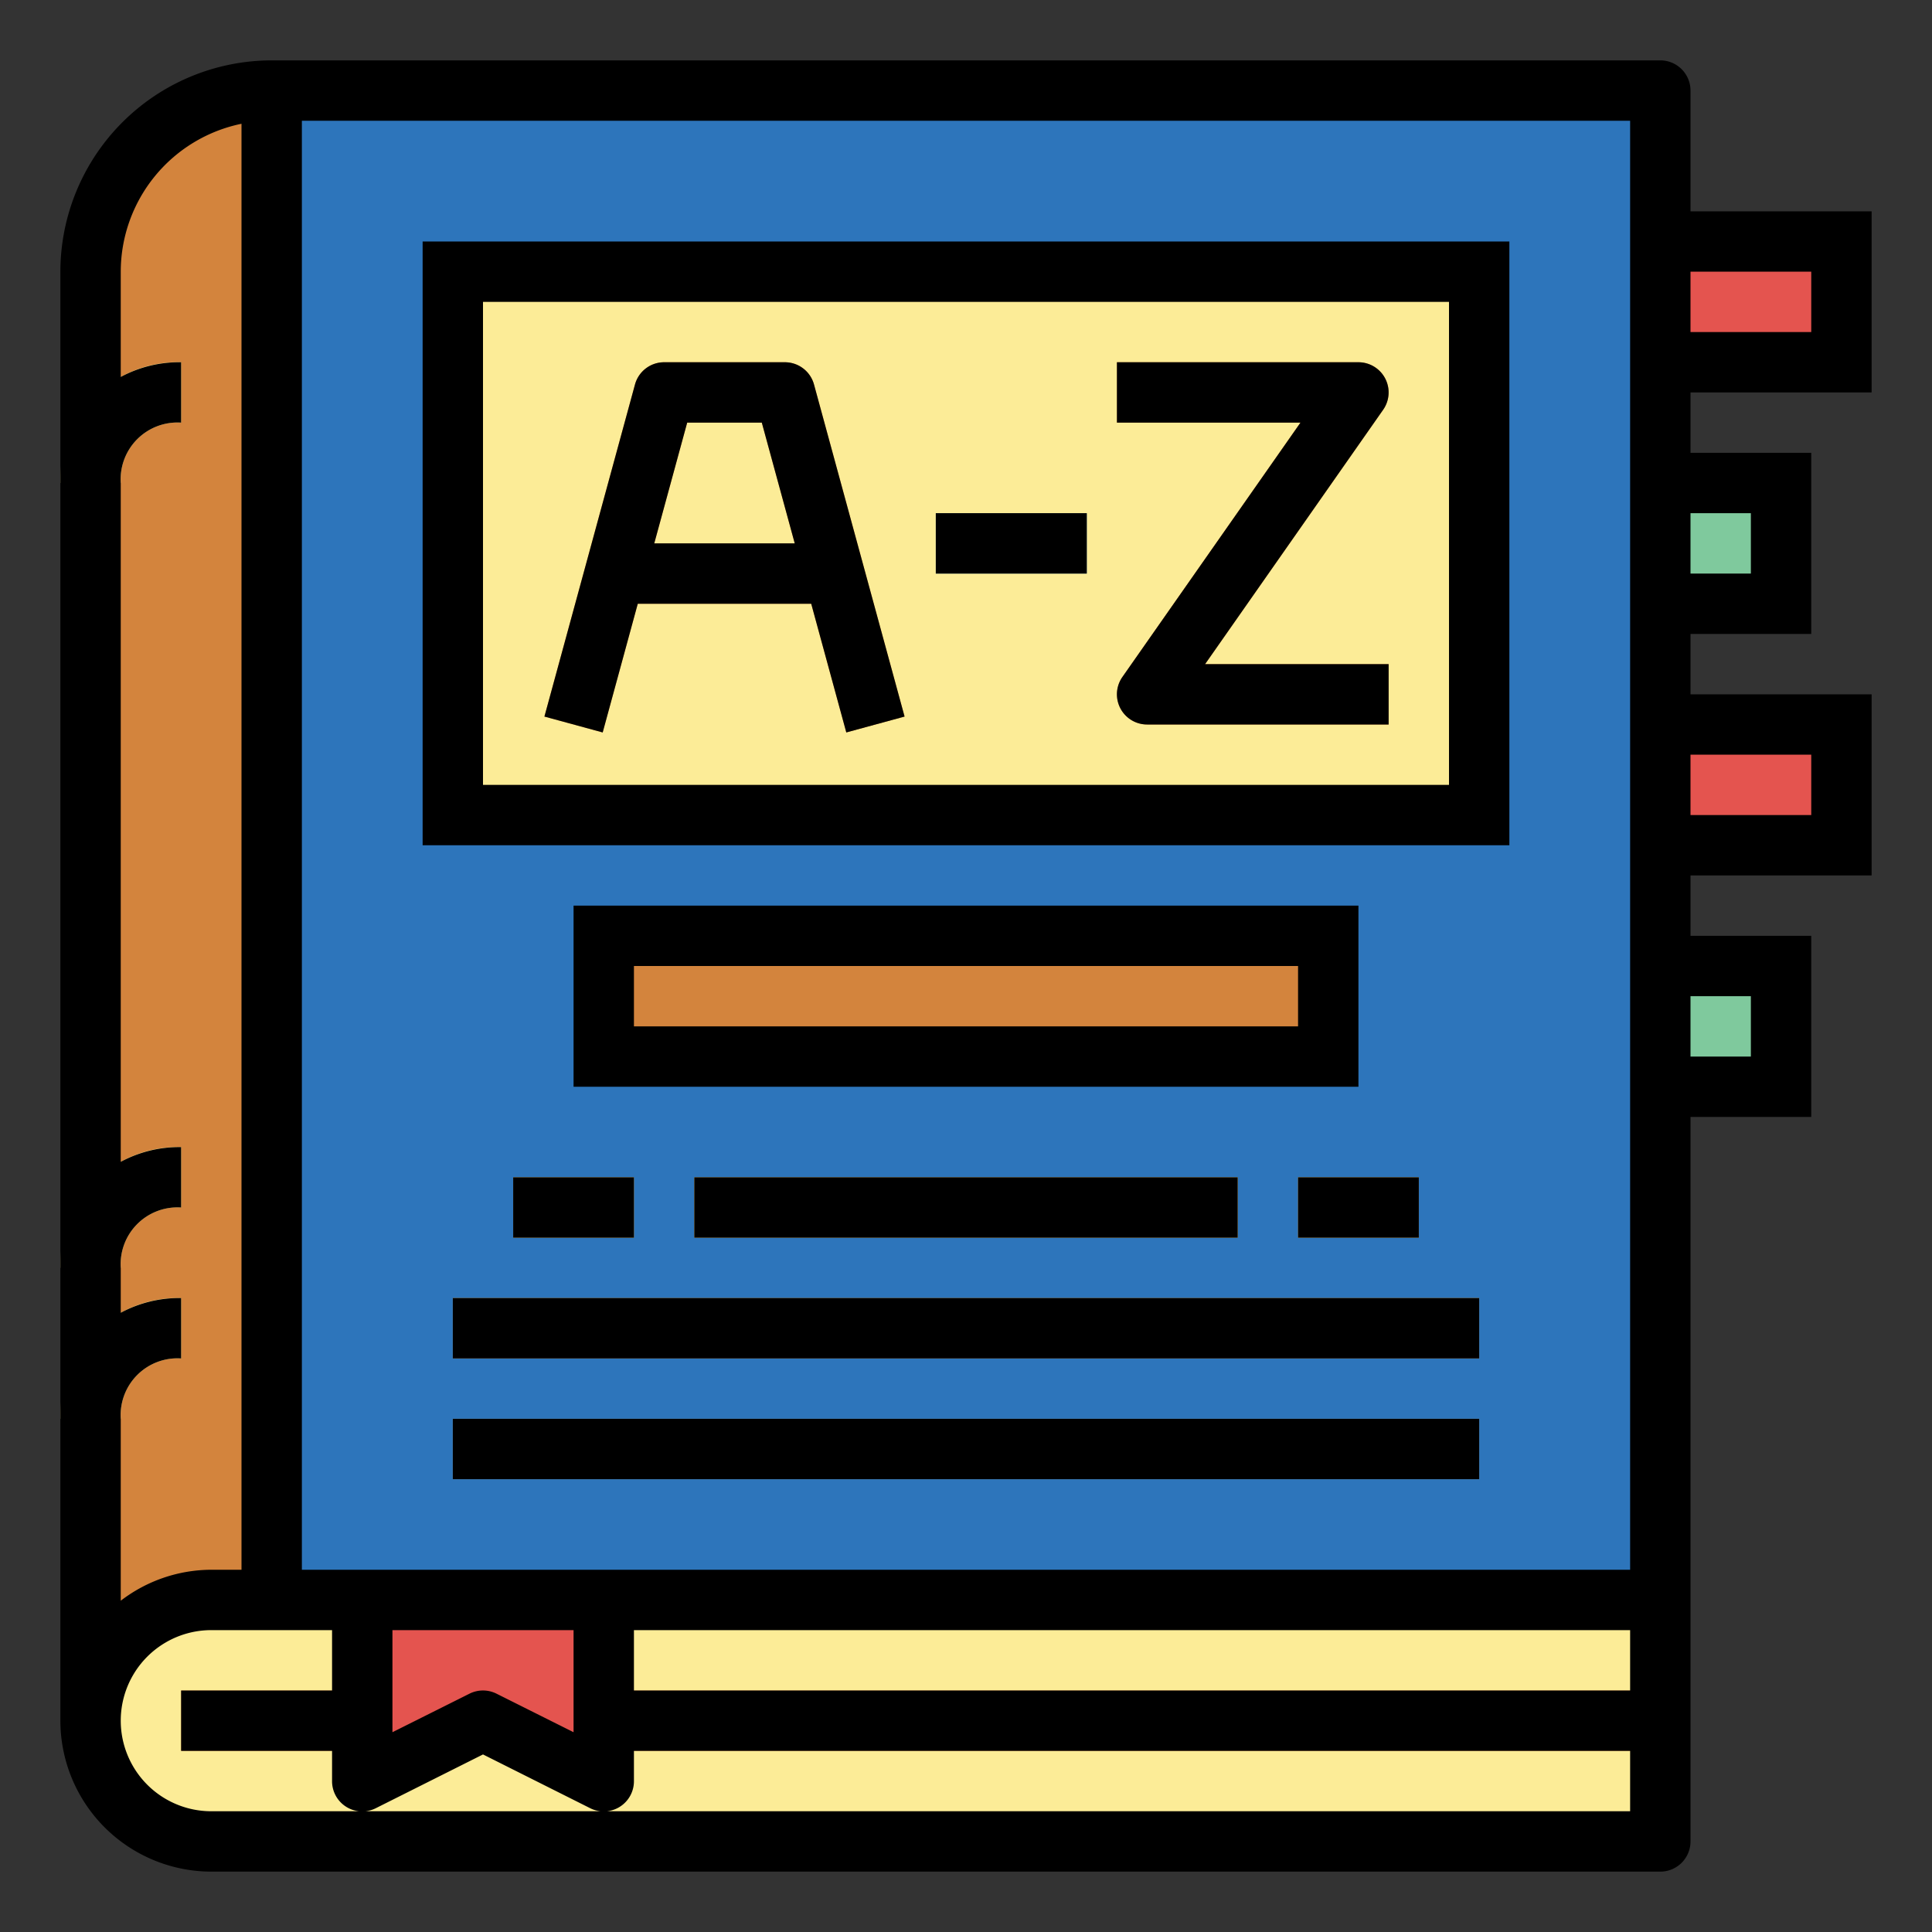
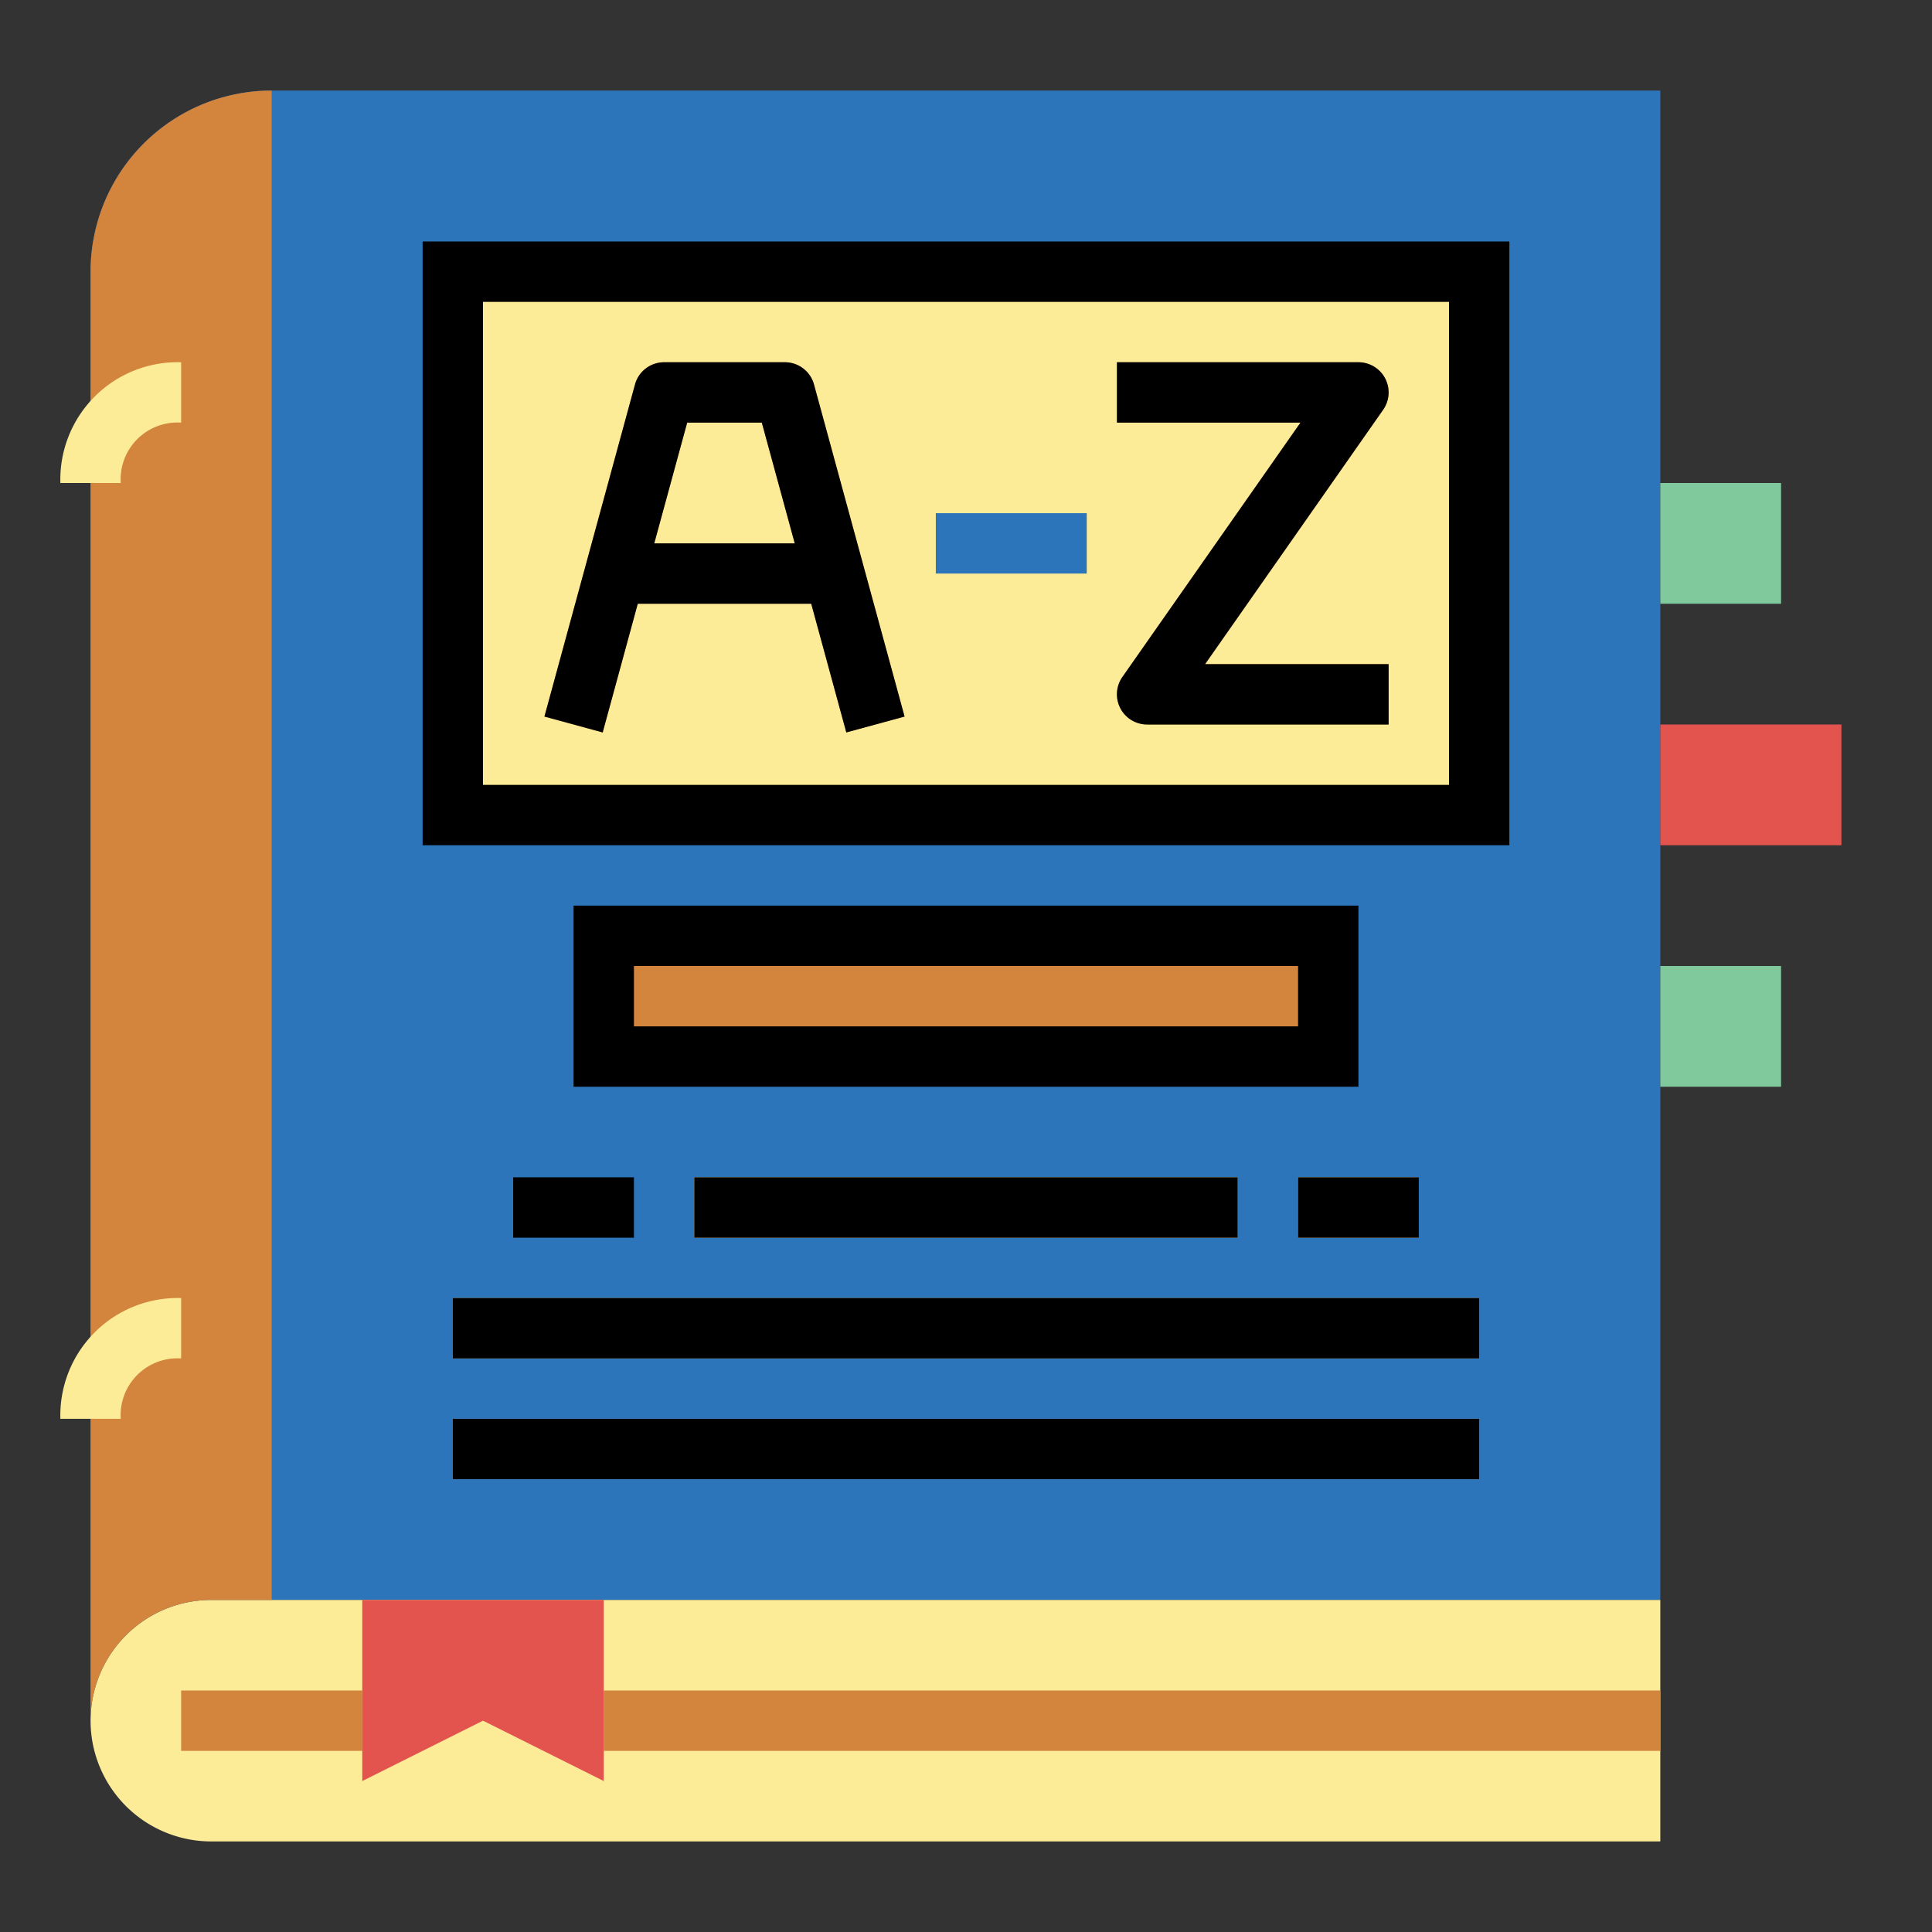
<svg xmlns="http://www.w3.org/2000/svg" height="512" viewBox="0 0 64 64" width="512">
  <rect x="0" y="0" width="64" height="64" fill="#333333" stroke="none" />
  <g id="Filled_outline" data-name="Filled outline">
    <path d="m3 57a4 4 0 0 1 4-4h48v-50h-46a6 6 0 0 0 -6 6z" fill="#2d75bb" />
    <path d="m15 9h34v18h-34z" fill="#fcec97" />
    <path d="m7 53h48a0 0 0 0 1 0 0v8a0 0 0 0 1 0 0h-48a4 4 0 0 1 -4-4 4 4 0 0 1 4-4z" fill="#fcec97" />
    <path d="m6 56h6v2h-6z" fill="#d3843d" />
    <path d="m20 56h35v2h-35z" fill="#d3843d" />
    <path d="m3 57a4 4 0 0 1 4-4h2v-50a6 6 0 0 0 -6 6z" fill="#d3843d" />
    <path d="m4 47h-2a3.887 3.887 0 0 1 4-4v2a1.882 1.882 0 0 0 -2 2z" fill="#fcec97" />
-     <path d="m4 42h-2a3.887 3.887 0 0 1 4-4v2a1.882 1.882 0 0 0 -2 2z" fill="#fcec97" />
    <path d="m4 16h-2a3.887 3.887 0 0 1 4-4v2a1.882 1.882 0 0 0 -2 2z" fill="#fcec97" />
    <path d="m28.035 24.263-2.799-10.263h-2.472l-2.8 10.263-1.93-.526 3-11a1 1 0 0 1 .966-.737h4a1 1 0 0 1 .965.737l3 11z" fill="#d3843d" />
    <path d="m21 18h7v2h-7z" fill="#d3843d" />
    <path d="m31 17h5v2h-5z" fill="#2d75bb" />
    <path d="m46 24h-8a1 1 0 0 1 -.819-1.573l5.899-8.427h-6.08v-2h8a1 1 0 0 1 .819 1.573l-5.899 8.427h6.08z" fill="#d3843d" />
    <path d="m20 31h24v4h-24z" fill="#d3843d" />
    <g fill="#f9bb4b">
-       <path d="m17 39h4v2h-4z" />
      <path d="m23 39h18v2h-18z" />
      <path d="m43 39h4v2h-4z" />
      <path d="m15 43h34v2h-34z" />
      <path d="m15 47h34v2h-34z" />
    </g>
-     <path d="m55 8h6v4h-6z" fill="#e4544f" />
    <path d="m55 16h4v4h-4z" fill="#7fc99d" />
    <path d="m55 24h6v4h-6z" fill="#e4544f" />
    <path d="m55 32h4v4h-4z" fill="#7fc99d" />
    <path d="m20 59-4-2-4 2v-6h8z" fill="#e4544f" />
-     <path d="m56 3a1 1 0 0 0 -1-1h-46a7.008 7.008 0 0 0 -7 7v48a5.006 5.006 0 0 0 5 5h48a1 1 0 0 0 1-1v-24h4v-6h-4v-2h6v-6h-6v-2h4v-6h-4v-2h6v-6h-6zm-52 40.487v-1.487a1.882 1.882 0 0 1 2-2v-2a4.08 4.08 0 0 0 -2 .487v-22.487a1.882 1.882 0 0 1 2-2v-2a4.08 4.08 0 0 0 -2 .487v-3.487a5.009 5.009 0 0 1 4-4.9v47.9h-1a4.948 4.948 0 0 0 -3 1.026v-6.026a1.882 1.882 0 0 1 2-2v-2a4.08 4.08 0 0 0 -2 .487zm16 16.513h-13a3 3 0 0 1 0-6h4v2h-5v2h5v1a1 1 0 0 0 1.447.9l3.553-1.782 3.553 1.782a1 1 0 0 0 1.447-.9v-1h33v2zm34-6v2h-33v-2zm-41 0h6v3.382l-2.553-1.277a1 1 0 0 0 -.894 0l-2.553 1.277zm45-21v2h-2v-2zm2-8v2h-4v-2zm-2-8v2h-2v-2zm-4 35h-44v-48h44zm6-43v2h-4v-2z" />
    <path d="m26 12h-4a1 1 0 0 0 -.965.737l-3 11 1.93.526 1.162-4.263h5.746l1.162 4.263 1.93-.526-3-11a1 1 0 0 0 -.965-.737zm-4.327 6 1.091-4h2.472l1.091 4z" />
-     <path d="m31 17h5v2h-5z" />
    <path d="m45.819 13.573a1 1 0 0 0 -.819-1.573h-8v2h6.08l-5.9 8.427a1 1 0 0 0 .82 1.573h8v-2h-6.08z" />
    <path d="m14 28h36v-20h-36zm2-18h32v16h-32z" />
    <path d="m19 36h26v-6h-26zm2-4h22v2h-22z" />
    <path d="m17 39h4v2h-4z" />
    <path d="m23 39h18v2h-18z" />
    <path d="m43 39h4v2h-4z" />
    <path d="m15 43h34v2h-34z" />
    <path d="m15 47h34v2h-34z" />
  </g>
</svg>